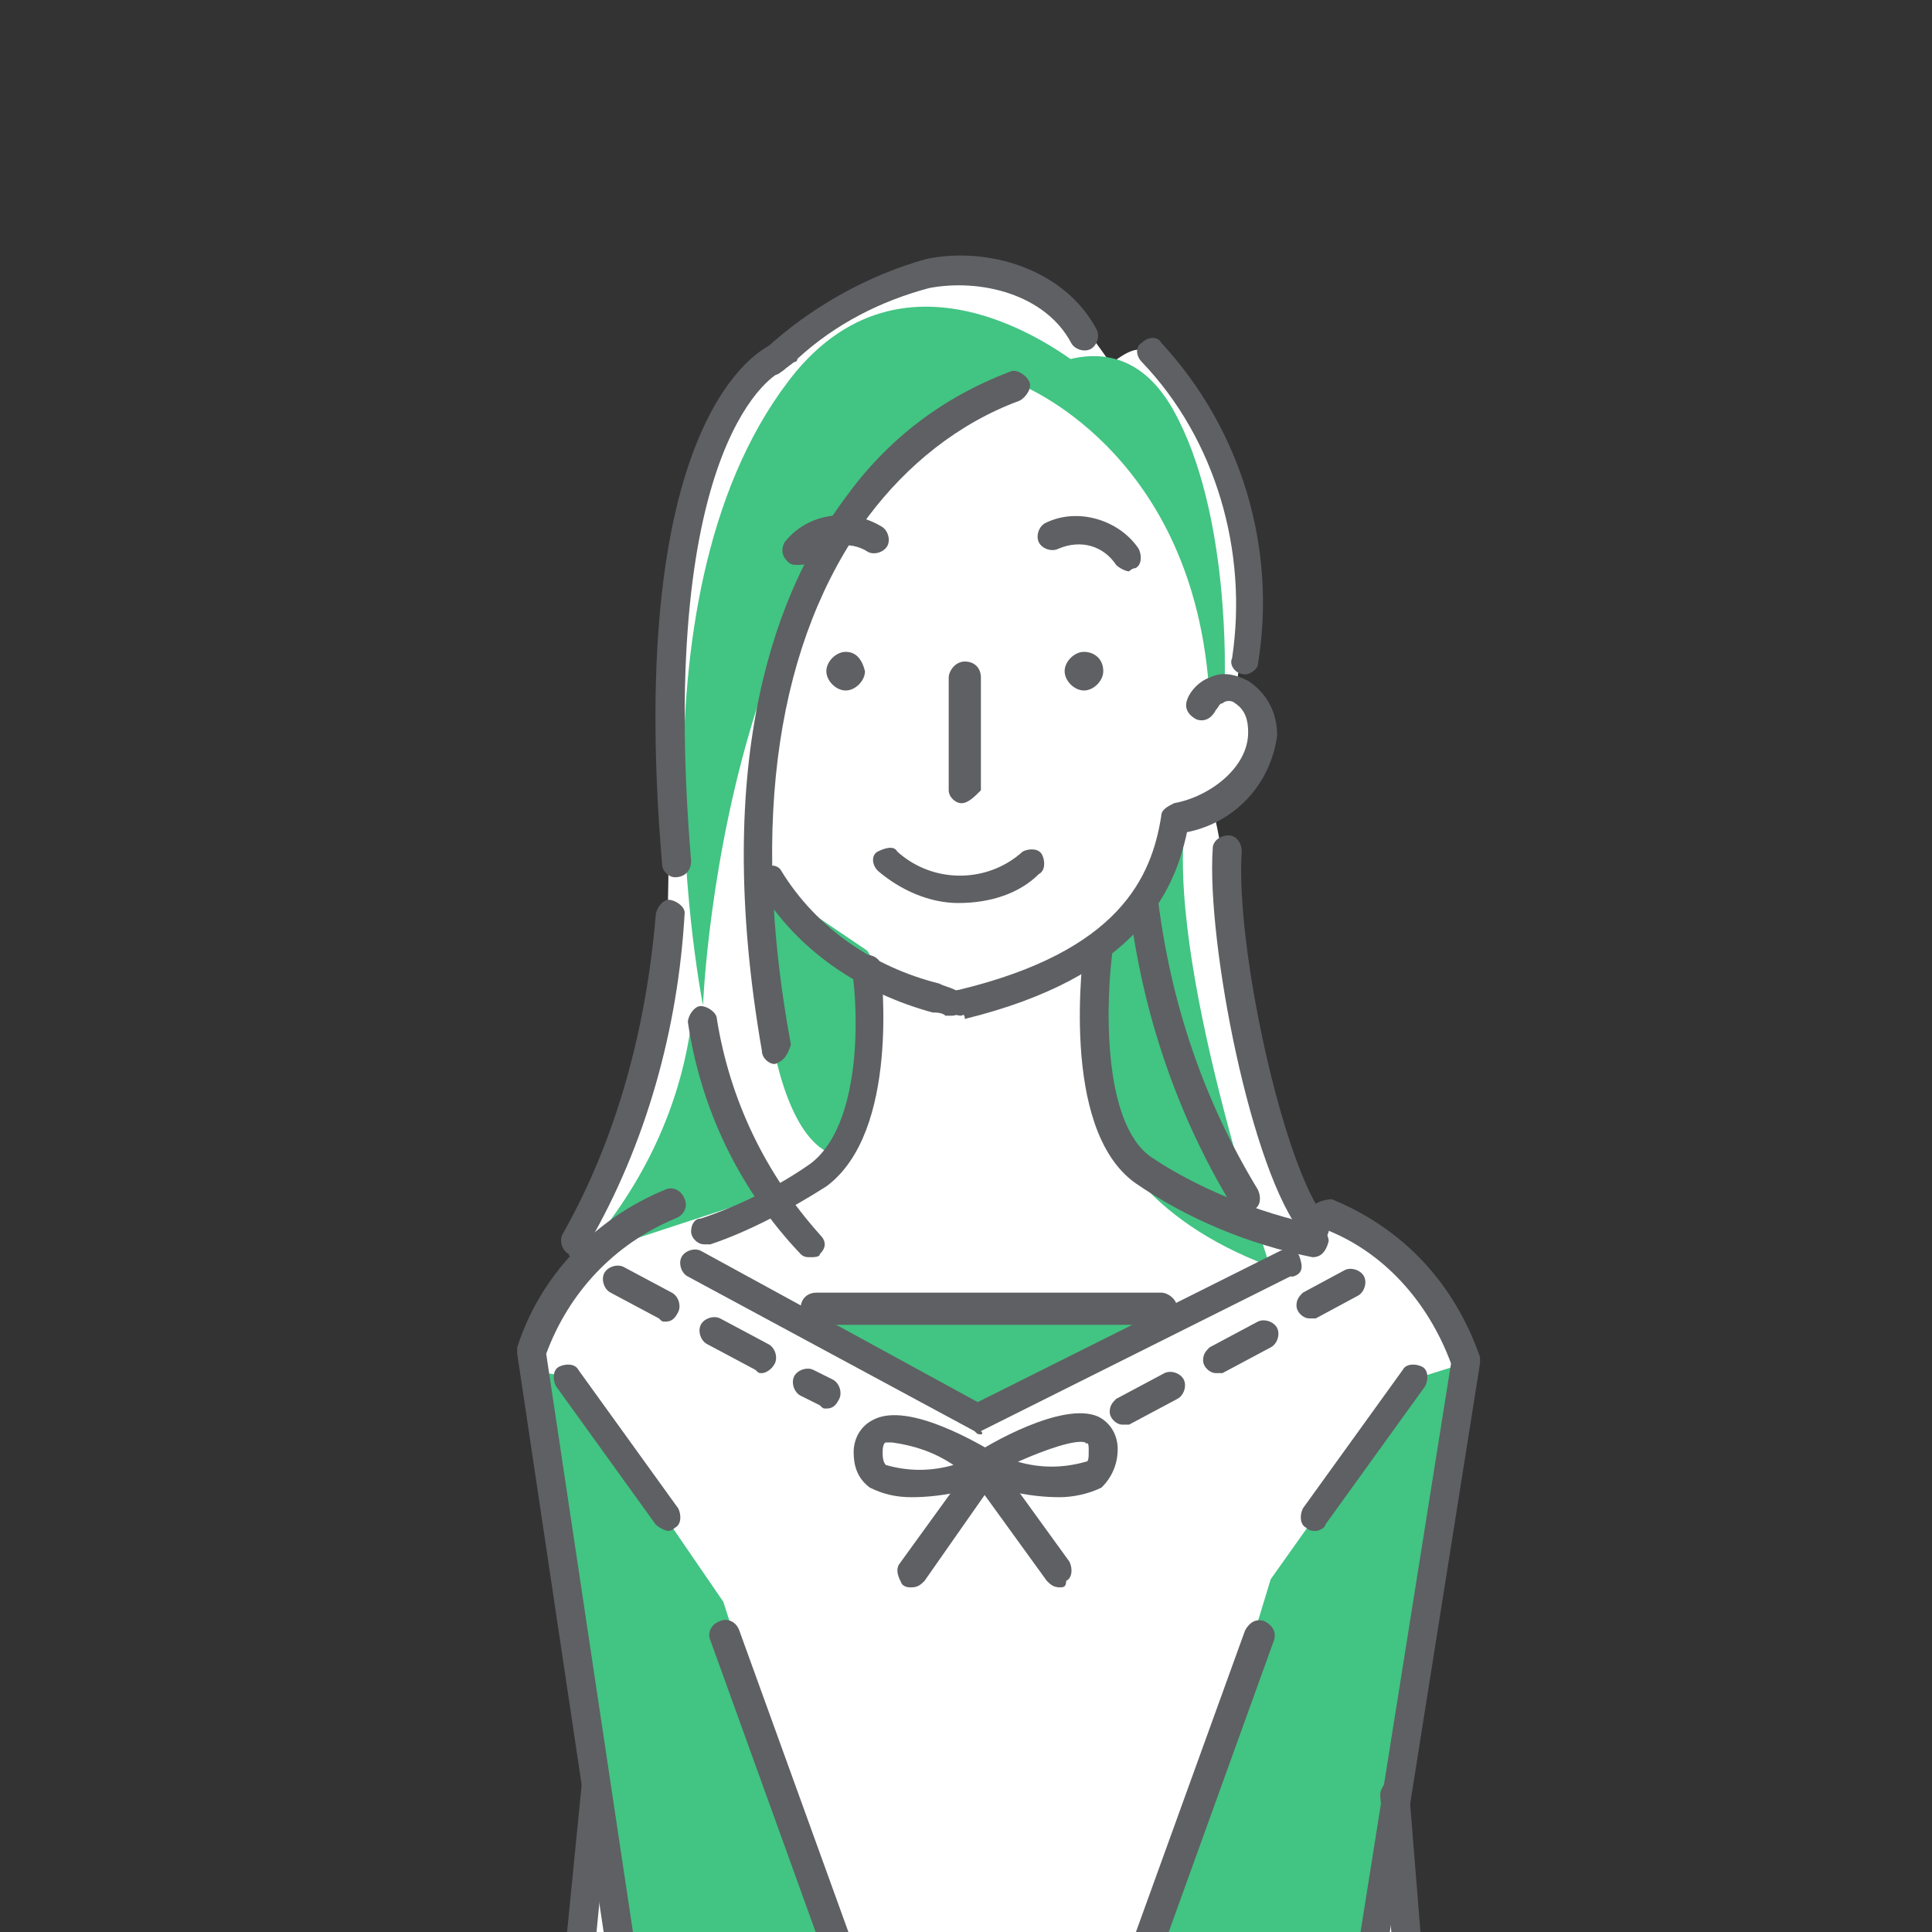
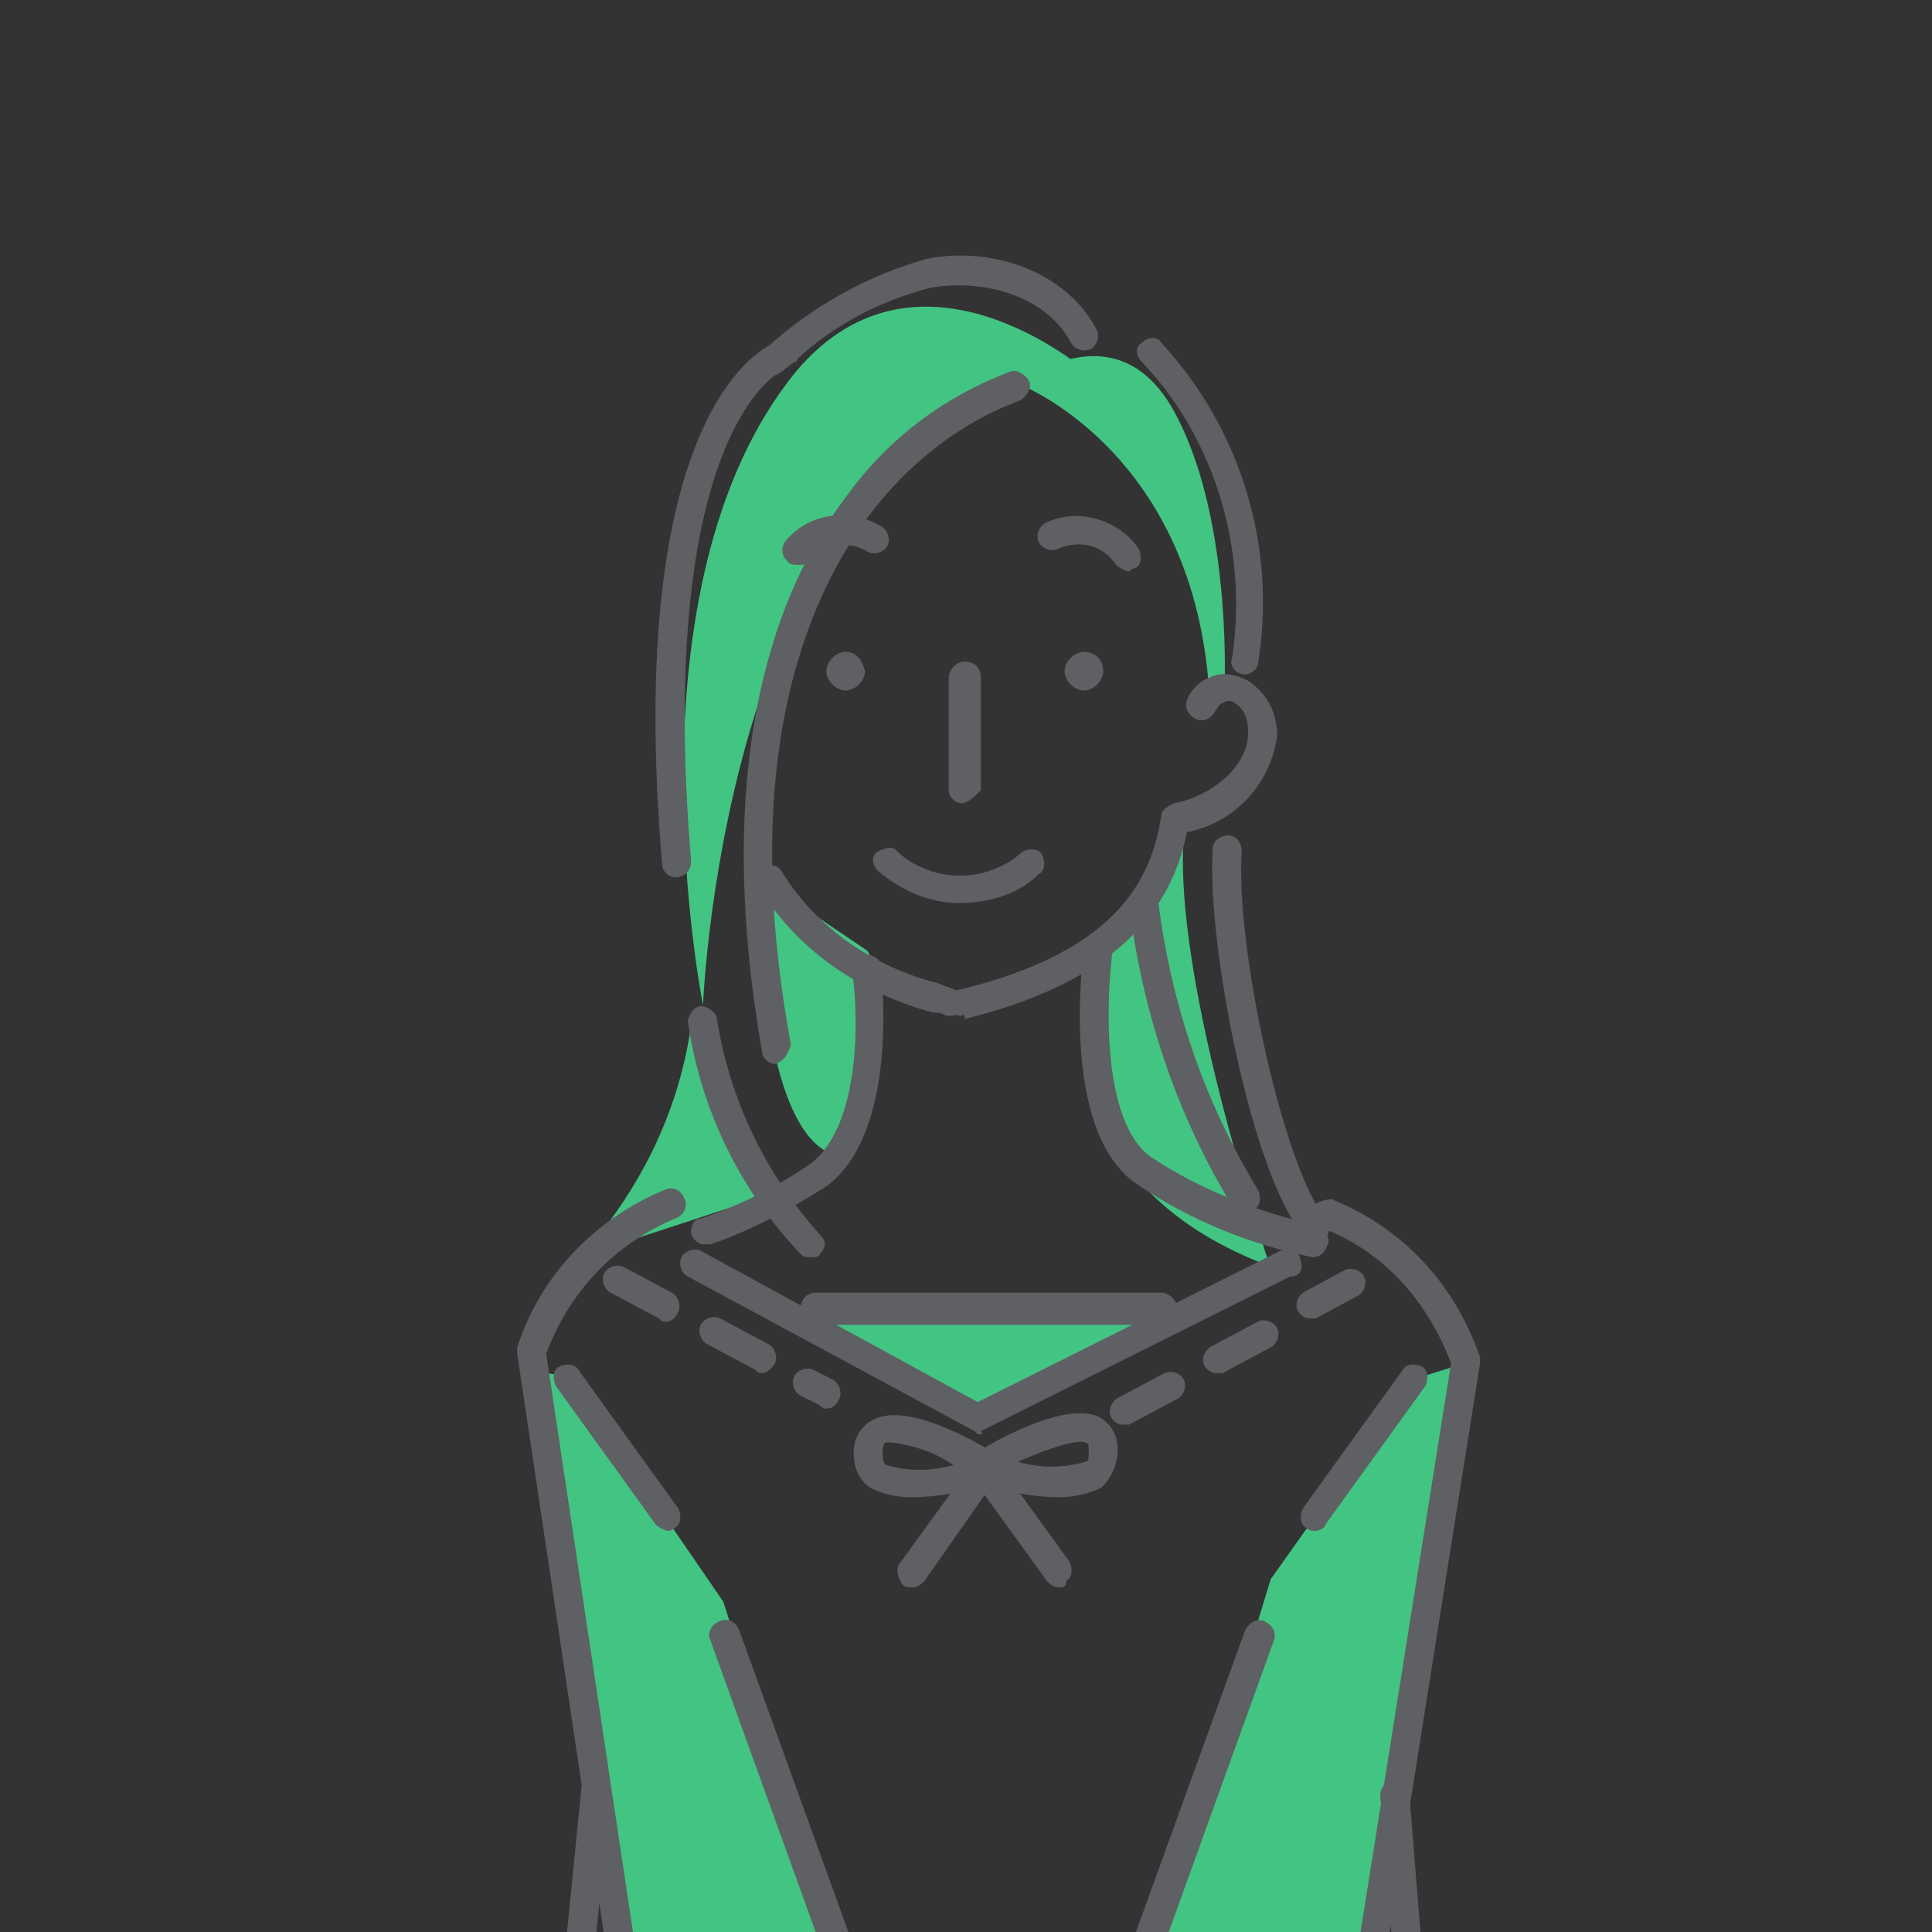
<svg xmlns="http://www.w3.org/2000/svg" xmlns:xlink="http://www.w3.org/1999/xlink" version="1.1" x="0px" y="0px" viewBox="0 0 60 60" style="enable-background:new 0 0 60 60;" xml:space="preserve">
  <rect x="0" y="0" width="60" height="60" fill="#333333" stroke="none" />
  <style type="text/css">
	.st0{fill:#FFFFFF;}
	.st1{clip-path:url(#SVGID_00000168114743014402533660000000878956842987189646_);}
	.st2{fill:#FDDC0E;}
	.st3{fill:#42C483;}
	.st4{fill:#5E6063;}
</style>
  <g id="レイヤー_2">
-     <path class="st0" d="M20.7,29.3c0.1-1.7,0.1-8,0-8.5c-0.1-0.5,0.9-7.1,1.8-8.3s2.7-2.3,3-2.4c0.3-0.1,2.3-1.6,3.3-1.6   s3.9,0.4,4.6,1.3c0.7,0.9,1.1,1.5,1.1,1.5s0.7-0.6,1-0.4c0.3,0.2,2.2,2.7,2.5,3.7c0.3,1,0.9,3.6,0.7,4.8c-0.2,1.1-0.3,1.9-0.3,1.9   s0.9,0.5,0.9,1.1s-1.4,2.7-1.6,2.9c0.2,0.5,1.1,6.7,1.3,7.5c0.2,0.8,1.1,4.6,1.5,5c0.4,0.5,1.3,0.3,1.3,0.3s2.6,1.8,2.9,2.5   c0.2,0.7,1,1.1,0.9,1.7s-2.2,13.3-2.2,13.3l0.5,4.4H17.8l0.8-4.2l-2.3-13.5c0,0,0.8-2.3,1.5-3C18.4,37.6,20.6,30.8,20.7,29.3z" />
-   </g>
+     </g>
  <g id="レイヤー_1">
    <g>
      <defs>
        <rect id="SVGID_1_" width="60" height="60" />
      </defs>
      <clipPath id="SVGID_00000096751237994323407720000011306993432242408336_">
        <use xlink:href="#SVGID_1_" style="overflow:visible;" />
      </clipPath>
      <g id="a" style="clip-path:url(#SVGID_00000096751237994323407720000011306993432242408336_);">
        <g transform="translate(-458.237 -416.656)">
          <path class="st2" d="M477.5,554c-2.8-0.5-5,2.3-5,2.3l-0.4,1.7l5.5,1.9l1.9-0.5c-0.5-2,1.2-3.4,2.7-4.4      C481,553.6,479.1,553.2,477.5,554z" />
          <path class="st2" d="M499.2,554c-1.7-0.8-3.8-0.2-4.9,1.4c0.8,1.3,3.6,2.2,2.7,3.9l2.2,0.6l5.5-1.9l-0.4-1.7      C504.2,556.3,502,553.5,499.2,554z" />
          <path class="st3" d="M488.7,460.8l5.6-3.4h-10.7L488.7,460.8z" />
          <path class="st3" d="M497.7,465.7l-6.3,20.7l7.1,2.3l5.2-29.7l-1.6,0.5L497.7,465.7z" />
          <path class="st3" d="M475.9,459.4l-0.7-0.1l4.3,30.3l7.7-2.9l-6.5-20.3L475.9,459.4z" />
          <path class="st2" d="M491,557.4l-2.1-0.5c0,0,0.9,4.5,4.2,4.1s3.2-1.6,1.6-3.7L491,557.4z" />
-           <path class="st2" d="M481.4,557.3c-1.7,2.1-1.8,3.3,1.6,3.7s4.2-4.1,4.2-4.1l-2.1,0.5L481.4,557.3z" />
          <path class="st2" d="M493.3,509.4V509c-3,4.8-4.8,2-4.8,2l-0.4,0.1c-2.3,2.6-3.9-1.4-3.9-1.4c-3.1,0-7,6.6-7,6.6l5.1,2.8      l-3.8,20.5h19.3l-3.1-20.1l4.4-2.7C499.4,515.1,493.3,509.4,493.3,509.4z" />
          <path class="st2" d="M480.9,540.3l1,8.8l0.9,0.4c0,0,0.6-7.3-0.9-10L480.9,540.3z" />
          <path class="st2" d="M494.8,539.7c-2,0-1.7,9.4-1.7,9.4l0.7,0.1l-0.6,3.8l1.8-1.8v-0.7l1.5-10.3      C496.4,540.2,496.7,539.7,494.8,539.7z" />
          <path class="st2" d="M487.1,550l0.3-10.3l-1-0.2L487.1,550z" />
          <rect x="482.5" y="550.5" class="st2" width="4.3" height="1.1" />
          <rect x="482.5" y="552.6" class="st2" width="4.3" height="1.1" />
          <rect x="482.5" y="554.7" class="st2" width="4.3" height="1.1" />
          <rect x="489" y="550.5" class="st2" width="4.3" height="1.1" />
          <rect x="489" y="552.6" class="st2" width="4.3" height="1.1" />
          <rect x="489" y="554.7" class="st2" width="4.3" height="1.1" />
          <path class="st0" d="M498.5,488c0,0-0.1,0-0.1,0l-7.1-2.1c-0.2-0.1-0.4-0.3-0.3-0.6s0.3-0.4,0.6-0.3l0,0l7.1,2.1      c0.2,0.1,0.4,0.3,0.3,0.6C498.9,487.9,498.7,488,498.5,488z" />
          <path class="st0" d="M479.5,488.2c-0.2,0-0.4-0.2-0.5-0.4c0-0.2,0.1-0.4,0.3-0.4l6.9-1.9c0.2-0.1,0.5,0.1,0.5,0.3      c0.1,0.2-0.1,0.5-0.3,0.5l-6.9,1.9C479.6,488.1,479.6,488.2,479.5,488.2z" />
          <g transform="translate(484.748 460.553)">
            <path class="st4" d="M6.4,2.6c-0.9,0-1.8-0.2-2.6-0.5L2.9,1.8l0.8-0.5C4.1,1,6.5-0.4,7.6,0.1c0.4,0.2,0.6,0.6,0.6,1       C8.2,1.6,8,2,7.7,2.3C7.3,2.5,6.8,2.6,6.4,2.6z M5.1,1.5c0.7,0.2,1.4,0.2,2.1,0c0.1,0,0.1-0.1,0.1-0.4S7.2,1,7.2,0.9       C6.9,0.8,6,1.1,5.1,1.5z" />
            <path class="st4" d="M6.4,5.4C6.2,5.4,6.1,5.3,6,5.2L3.9,2.3C3.8,2.1,3.8,1.8,4,1.6c0.2-0.1,0.5-0.1,0.6,0.1l2.1,2.9       c0.1,0.2,0.1,0.5-0.1,0.6c0,0,0,0,0,0C6.6,5.4,6.5,5.4,6.4,5.4z" />
            <path class="st4" d="M1.8,2.6c-0.5,0-0.9-0.1-1.3-0.3C0.1,2,0,1.6,0,1.2c0-0.4,0.2-0.8,0.6-1C1.7-0.4,4,1,4.5,1.3l0.8,0.5       L4.4,2.1C3.6,2.4,2.7,2.6,1.8,2.6z M1.2,0.9c-0.1,0-0.2,0-0.2,0c0,0-0.1,0-0.1,0.3l0,0c0,0.1,0,0.3,0.1,0.4       c0.7,0.2,1.4,0.2,2.1,0C2.5,1.2,1.9,1,1.2,0.9L1.2,0.9z" />
            <path class="st4" d="M1.8,5.4c-0.1,0-0.2,0-0.3-0.1C1.4,5.1,1.3,4.9,1.4,4.7l2.1-2.9C3.7,1.5,4,1.5,4.2,1.6       C4.4,1.8,4.4,2,4.3,2.2l0,0L2.2,5.2C2.1,5.3,2,5.4,1.8,5.4z" />
          </g>
          <path class="st4" d="M478,560.2c-1.8-0.1-3.6-0.6-5.3-1.3c-0.6-0.1-1-0.6-1-1.2c0-0.9,1.3-3.3,4.4-4.1c0.7-0.2,1.5-0.3,2.3-0.2      c1.1-0.8,2.2-1.8,3-2.9l-0.9-10.1c0-0.2,0.2-0.5,0.4-0.5c0,0,0,0,0,0c0.2,0,0.5,0.2,0.5,0.4l0.9,10.4l-0.1,0.2      c-1.3,1.5-3,3.3-3.8,3.3h0c-0.7,0-1.4,0-2,0.2c-1.7,0.3-3.2,1.6-3.7,3.3c0,0.2,0.1,0.3,0.3,0.4l0.1,0l0.1,0c0,0,4.4,2,6.5,1      c0.2-0.1,0.5,0,0.6,0.2c0.1,0.2,0,0.5-0.2,0.6C479.2,560,478.6,560.2,478,560.2z" />
          <path class="st4" d="M506.2,530.1h-4.9c-0.2,0-0.5-0.2-0.5-0.5s0.2-0.5,0.5-0.5h4.4l-4.6-56.7c0-0.2,0.2-0.5,0.4-0.5      c0,0,0,0,0,0c0.2,0,0.5,0.2,0.5,0.4l0,0l4.6,57.2c0,0.1,0,0.3-0.1,0.3C506.4,530,506.3,530.1,506.2,530.1z" />
          <path class="st4" d="M474.2,530.1h-3.2c-0.1,0-0.2-0.1-0.3-0.2c-0.1-0.1-0.1-0.2-0.1-0.3l5.7-57.5c0-0.2,0.2-0.4,0.5-0.4      c0.2,0,0.4,0.2,0.4,0.5l-5.6,57h2.7c0.2,0,0.4,0.2,0.4,0.4c0,0,0,0,0,0C474.7,529.9,474.5,530.1,474.2,530.1      C474.2,530.1,474.2,530.1,474.2,530.1z" />
          <path class="st4" d="M478.1,561.5c-2.1-0.1-4.1-0.7-5.9-1.7c-0.2-0.1-0.3-0.4-0.2-0.6c0.1-0.2,0.4-0.3,0.6-0.2      c0,0,4.4,2.4,7.5,1.2c0.2-0.1,0.5,0,0.6,0.3c0.1,0.2,0,0.5-0.3,0.6l0,0C479.7,561.3,478.9,561.5,478.1,561.5z" />
          <path class="st4" d="M482.8,553.3c-0.1,0-0.3-0.1-0.3-0.2c-1.3-1.6-2-1.7-2.2-1.6c-0.4,0.1-0.6,0.7-0.6,0.7      c-0.1,0.2-0.3,0.4-0.5,0.3s-0.4-0.3-0.3-0.5c0,0,0,0,0,0c0.2-0.6,0.6-1.1,1.2-1.3c0.9-0.2,1.9,0.4,3.1,1.9      c0.2,0.2,0.1,0.5,0,0.6c0,0,0,0,0,0C483,553.3,482.9,553.3,482.8,553.3z" />
          <path class="st4" d="M498.8,560.2c-0.7,0-1.3-0.1-1.9-0.4c-0.2-0.1-0.3-0.4-0.2-0.6c0.1-0.2,0.4-0.3,0.6-0.2l0,0      c2.1,1,6.5-1,6.5-1l0.1,0l0.1,0c0.2,0,0.3-0.2,0.3-0.4c-0.6-1.7-2-2.9-3.7-3.3c-0.7-0.2-1.3-0.2-2-0.2h0c-0.8,0-2.5-1.8-3.8-3.3      l-0.1-0.2l0.9-11.1c0-0.2,0.2-0.4,0.5-0.4c0.2,0,0.4,0.2,0.4,0.5c0,0,0,0,0,0l-0.9,10.7c0.9,1.1,1.9,2.1,3,2.9      c0.8,0,1.5,0.1,2.3,0.2c3.1,0.8,4.4,3.3,4.4,4.1c0,0.6-0.4,1.1-1,1.2C502.4,559.6,500.6,560,498.8,560.2z" />
          <path class="st4" d="M498.6,561.5c-0.8,0-1.6-0.1-2.4-0.4c-0.2-0.1-0.3-0.4-0.3-0.6s0.4-0.3,0.6-0.3c3.2,1.2,7.5-1.2,7.5-1.2      c0.2-0.1,0.5-0.1,0.6,0.2c0.1,0.2,0.1,0.5-0.2,0.6l0,0C502.7,560.8,500.7,561.3,498.6,561.5z" />
          <path class="st4" d="M493.2,553.4c-0.1,0-0.2,0-0.3-0.1c-0.2-0.1-0.2-0.4-0.1-0.6c0,0,0,0,0,0c1.2-1.4,2.3-2.1,3.3-2      c0.7,0.1,1.4,0.6,1.8,1.2c0.1,0.2,0,0.5-0.2,0.6c-0.2,0.1-0.5,0-0.6-0.2c-0.2-0.4-0.6-0.7-1.1-0.7c-0.7-0.1-1.6,0.5-2.5,1.6      C493.4,553.4,493.3,553.4,493.2,553.4z" />
          <path class="st2" d="M487.1,488.5c-8.6,0.7-7.6,12.4-7.4,12.9l1.2-0.4l0-2.3c0,0,1.1-3.2,7.2-3.6s7.1,5.8,7.1,5.8h1.3      C497.1,498.8,495.8,487.9,487.1,488.5z" />
          <g transform="translate(469.957 503.901)">
            <path class="st2" d="M24.5,0c0,0-2.4,2.4,0.9,3.3S29,1.5,29,1.5C26.5,3.8,24.5,0,24.5,0z" />
            <path class="st2" d="M28.4,1.4c0,0-1.9,1.9,0.7,2.6s2.8-1.4,2.8-1.4C29.9,4.4,28.4,1.4,28.4,1.4z" />
            <path class="st2" d="M35.3,0.5c-0.6,0.8-1.2,1.6-2,2.3c0,0-1,0.9,1.4,0.3c1-0.3,1.6-1.3,1.5-2.3c0-0.3-0.2-0.5-0.5-0.5       C35.6,0.3,35.4,0.4,35.3,0.5z" />
            <path class="st2" d="M7.2,2.2c0,0,0.3,2.6,3.6,1.8s0.9-3.3,0.9-3.3S9.7,4.5,7.2,2.2z" />
            <path class="st2" d="M4.3,3.3c0,0,0.3,2,2.8,1.4s0.7-2.6,0.7-2.6S6.3,5.1,4.3,3.3z" />
            <path class="st2" d="M2.9,2.8c-0.8-0.7-1.5-1.5-2-2.4C0.7,0.2,0.4,0.1,0.2,0.2C0.1,0.3,0,0.5,0,0.6c0,1.1,0.3,2.2,1.5,2.5       C3.9,3.7,2.9,2.8,2.9,2.8z" />
          </g>
          <path class="st4" d="M484.6,498.7c-0.4,0-0.7,0.3-0.7,0.7c0,0.4,0.3,0.7,0.7,0.7c0.4,0,0.7-0.3,0.7-0.7S484.9,498.7,484.6,498.7      L484.6,498.7z" />
          <path class="st4" d="M491.4,498.7c-0.4,0-0.7,0.3-0.7,0.7c0,0.4,0.3,0.7,0.7,0.7c0.4,0,0.7-0.3,0.7-0.7      C492.1,499,491.8,498.7,491.4,498.7z" />
          <path class="st4" d="M486,509.4c-0.2,0-0.4-0.2-0.4-0.4c0-0.2,0-0.4,0-0.6c0-0.3,0-0.7,0-1c-0.2-0.1-0.4-0.1-0.5-0.1      c0,0-0.1,0-0.1,0c-2-0.4-3.6-1.9-4.1-3.9c-0.5-1.8-0.5-3.7-0.3-5.6c0-0.2,0.3-0.4,0.5-0.4c0.2,0,0.4,0.2,0.4,0.5      c-0.3,1.8-0.2,3.5,0.2,5.3c0.4,1.6,1.7,2.9,3.4,3.3c0,0,0.1,0,0.1,0c0.4,0,0.8,0.2,1.2,0.5c0.2,0.3,0.2,0.7,0.2,1.6      c0,0.2,0,0.4,0,0.4C486.5,509.1,486.3,509.3,486,509.4L486,509.4z" />
          <path class="st4" d="M481.3,504.6L481.3,504.6c-1.3-0.2-2.5-0.9-2.4-2.1c0-0.4,0.2-0.8,0.6-1.1c0.3-0.3,0.8-0.4,1.2-0.4      c0.2,0,0.4,0.3,0.4,0.5s-0.3,0.4-0.5,0.4l0,0c-0.2,0-0.4,0-0.5,0.2c-0.1,0.1-0.2,0.3-0.3,0.5c0,0.7,0.9,1.1,1.6,1.2      c0.2,0,0.4,0.3,0.4,0.5C481.7,504.4,481.6,504.6,481.3,504.6z" />
          <path class="st4" d="M488.3,507.8c-0.8,0-1.6-0.1-2.3-0.3c-0.2-0.1-0.4-0.3-0.3-0.5c0.1-0.2,0.3-0.4,0.5-0.3      c2.9,0.6,4.2-0.1,4.2-0.1l0.1,0l0.1,0c2-0.4,3.6-2.1,4-4.1c0-0.2,0.3-0.4,0.5-0.4c0.2,0,0.4,0.3,0.4,0.5      c-0.4,2.4-2.2,4.3-4.6,4.9C489.9,507.7,489.1,507.8,488.3,507.8z" />
          <path class="st4" d="M494.5,504.8c-0.2,0-0.4-0.2-0.4-0.4c0-0.2,0.2-0.4,0.4-0.4c0,0,0,0,0,0c0.5,0,0.9-0.3,1.2-0.7      c0.3-0.4,0.5-0.9,0.4-1.3c-0.1-0.2-0.2-0.4-0.4-0.5c-0.1,0-0.1,0-0.1,0c-0.2,0.1-0.5,0.1-0.6-0.1c-0.1-0.2-0.1-0.4,0.1-0.6      c0.3-0.2,0.6-0.3,1-0.1c0.5,0.2,0.9,0.6,1,1.2c0.1,0.7-0.1,1.5-0.5,2.1C495.9,504.4,495.2,504.8,494.5,504.8L494.5,504.8z" />
          <path class="st4" d="M479.8,502.2c-0.2,0-0.4-0.1-0.4-0.3c-2.8-9.4,4.5-12.7,6.8-13.5c0.9-0.3,1.9-0.4,2.9-0.2      c2.2,0.5,9.3,3,7.7,13.3c0,0.2-0.3,0.4-0.5,0.4c0,0,0,0,0,0c-0.2,0-0.4-0.3-0.4-0.5c1.5-9.5-5-11.8-7.1-12.3      c-0.8-0.2-1.6-0.1-2.4,0.1c-2.7,0.9-8.7,4-6.2,12.4c0.1,0.2,0,0.5-0.3,0.5c0,0,0,0,0,0C479.9,502.1,479.8,502.1,479.8,502.2z" />
          <path class="st4" d="M481.3,498.7c-0.2,0-0.4-0.1-0.4-0.3c-0.7-1.7-0.5-3.7,0.4-5.3c0.1-0.2,0.4-0.3,0.6-0.1      c0.2,0.1,0.3,0.4,0.1,0.6c-0.8,1.4-0.9,3-0.4,4.5c0.1,0.2,0,0.5-0.2,0.6c0,0,0,0,0,0C481.4,498.7,481.3,498.7,481.3,498.7z" />
          <path class="st4" d="M494.4,498.9L494.4,498.9c-0.3,0-0.5-0.3-0.4-0.5c0.3-2-0.1-4.1-1.1-5.9c-0.1-0.2-0.1-0.5,0.2-0.6      c0.2-0.1,0.5-0.1,0.6,0.2c1.1,2,1.6,4.3,1.2,6.5C494.8,498.8,494.6,498.9,494.4,498.9z" />
          <path class="st4" d="M500,509c-1,0-2-0.5-2.5-1.3c-0.8,0.4-1.6,0.5-2.5,0.3c-0.4-0.1-0.7-0.2-1-0.4c-0.9-0.8-0.5-2.2-0.4-2.8      c0.1-0.2,0.3-0.4,0.6-0.3c0.2,0.1,0.4,0.3,0.3,0.5c-0.3,1-0.2,1.6,0.1,1.9c0.2,0.1,0.4,0.2,0.6,0.2c0.7,0.1,1.4,0,2-0.3      c-0.1-0.7,0.2-1.3,0.7-1.7c0.3-0.2,0.6-0.2,0.9-0.1c0.2,0.1,0.4,0.2,0.4,0.5c0.1,0.3,0,0.5-0.1,0.8c-0.2,0.4-0.5,0.7-0.9,1      c0.4,0.6,1.1,1,1.9,0.9c0.8-0.1,1.5-0.3,2.1-0.7c-0.1-0.2-0.1-0.3-0.1-0.5c0-0.3,0.2-0.6,0.4-0.9c0.3-0.2,0.6-0.3,0.9-0.2      c0.2,0.1,0.4,0.3,0.4,0.5c0.1,0.2,0.1,0.5,0,0.8c-0.1,0.1-0.1,0.3-0.3,0.4c0.2,0,0.3,0,0.5,0c0.8-0.1,1.4-0.6,1.7-1.4      c0.1-0.2,0.4-0.3,0.6-0.3s0.3,0.4,0.3,0.6l0,0c-0.4,1-1.3,1.7-2.4,1.9c-0.5,0.1-1,0-1.5-0.3c-0.8,0.5-1.7,0.8-2.6,0.9      C500.1,509,500,509,500,509z" />
          <path class="st4" d="M476.2,509h-0.1c-0.9-0.1-1.8-0.4-2.6-0.9c-0.4,0.3-1,0.4-1.5,0.3c-1.1-0.2-2-0.9-2.4-1.9      c-0.1-0.2,0-0.5,0.3-0.6s0.5,0,0.6,0.3l0,0c0.3,0.7,0.9,1.2,1.7,1.4c0.2,0,0.3,0,0.5,0c-0.1-0.1-0.2-0.2-0.3-0.4      c-0.1-0.2-0.1-0.5,0-0.8c0.1-0.2,0.2-0.4,0.4-0.5c0.3-0.1,0.7-0.1,0.9,0.2c0.3,0.2,0.4,0.5,0.4,0.9c0,0.2,0,0.4-0.1,0.5      c0.6,0.4,1.4,0.7,2.1,0.7c0.7,0,1.4-0.3,1.9-0.9c-0.4-0.3-0.7-0.6-0.9-1c-0.2-0.2-0.2-0.5-0.1-0.8c0.1-0.2,0.2-0.4,0.4-0.5      c0.3-0.1,0.6-0.1,0.9,0.1c0.6,0.4,0.8,1.1,0.7,1.7c0.6,0.3,1.3,0.4,2,0.3c0.2,0,0.4-0.1,0.6-0.2c0.3-0.3,0.4-0.9,0.1-1.9      c-0.1-0.2,0.1-0.5,0.3-0.6s0.5,0.1,0.6,0.3c0,0,0,0,0,0c0.1,0.5,0.6,2-0.4,2.8c-0.3,0.2-0.6,0.4-1,0.4c-0.8,0.2-1.7,0.1-2.5-0.3      C478.2,508.5,477.2,509,476.2,509z" />
          <path class="st4" d="M489,500.8c-0.1,0-0.3-0.1-0.4-0.2c-0.2-0.3-0.4-0.4-0.6-0.4h0c-0.3,0-0.5,0.2-0.7,0.4      c-0.1,0.2-0.4,0.3-0.6,0.1c-0.2-0.1-0.3-0.4-0.1-0.6c0,0,0,0,0,0c0.3-0.4,0.8-0.7,1.4-0.7h0c0.5,0,1,0.3,1.3,0.8      c0.1,0.2,0.1,0.5-0.1,0.6c0,0,0,0,0,0C489.2,500.8,489.1,500.8,489,500.8z" />
          <path class="st4" d="M490.7,509.2c-0.2,0-0.4-0.2-0.4-0.4c0,0,0,0,0,0v-1.4c0-0.2,0.2-0.5,0.5-0.5s0.5,0.2,0.5,0.5l0,0v1.4      C491.2,509,491,509.2,490.7,509.2C490.8,509.2,490.8,509.2,490.7,509.2z" />
          <path class="st4" d="M483,497c-0.1,0-0.1,0-0.2,0c-0.2-0.1-0.3-0.4-0.2-0.6c0,0,0,0,0,0c0.2-0.5,0.6-0.8,1.1-1      c0.4-0.1,0.9,0,1.2,0.3c0.2,0.1,0.3,0.4,0.1,0.6s-0.4,0.3-0.6,0.1c-0.1-0.1-0.3-0.2-0.5-0.1c-0.3,0.1-0.5,0.3-0.6,0.5      C483.3,496.9,483.2,497,483,497z" />
          <path class="st4" d="M492.5,497c-0.2,0-0.3-0.1-0.4-0.2c-0.1-0.2-0.3-0.4-0.6-0.5c-0.1,0-0.2-0.1-0.5,0.2      c-0.2,0.1-0.5,0.1-0.6-0.1s-0.1-0.5,0.1-0.6c0.3-0.3,0.8-0.4,1.2-0.3c0.5,0.2,0.9,0.5,1.2,1c0.1,0.2,0,0.5-0.2,0.6c0,0,0,0,0,0      C492.7,497,492.6,497,492.5,497z" />
          <path class="st4" d="M484.5,496.2c-0.2,0-0.4-0.1-0.4-0.3c-0.4-1.7-0.4-3.5,0-5.2c0.1-0.2,0.3-0.4,0.6-0.3      c0.2,0.1,0.4,0.3,0.3,0.6l0,0l0,0c-0.4,1.6-0.4,3.2,0,4.8c0.1,0.2-0.1,0.5-0.3,0.6c0,0,0,0,0,0      C484.6,496.2,484.5,496.2,484.5,496.2z" />
          <path class="st4" d="M487.5,495.4c-0.2,0-0.4-0.2-0.4-0.4c0,0,0,0,0,0v-3.4c0-0.2,0.2-0.5,0.5-0.5s0.5,0.2,0.5,0.5l0,0v3.4      C488,495.2,487.8,495.4,487.5,495.4C487.6,495.4,487.6,495.4,487.5,495.4z" />
          <path class="st4" d="M492.5,496.8L492.5,496.8c-0.3,0-0.5-0.2-0.4-0.5c0.1-1-0.1-2.1-0.5-3c-0.1-0.2-0.1-0.5,0.1-0.6      c0.2-0.1,0.5-0.1,0.6,0.1l0,0c0.6,1.1,0.8,2.3,0.7,3.5C493,496.6,492.8,496.8,492.5,496.8z" />
          <path class="st4" d="M487.8,506.1c-0.4,0-0.8-0.2-1.2-0.4c-1.1-1-1.1-3.4-1.1-3.6c0-0.2,0.2-0.4,0.4-0.4h4.1      c0.1,0,0.2,0,0.3,0.1c0.1,0.1,0.1,0.2,0.1,0.3v0.1c0,1.3-0.1,3.6-2.5,3.9C488,506.1,487.9,506.1,487.8,506.1z M486.5,502.5      c0,0.9,0.2,1.8,0.8,2.5c0.2,0.2,0.4,0.3,0.7,0.2c1.4-0.2,1.6-1.3,1.7-2.7H486.5z" />
          <path class="st4" d="M496.7,540.2h-19.6c-0.2,0-0.4-0.2-0.4-0.4c0,0,0-0.1,0-0.1l4.1-20.2c0-0.2,0.3-0.4,0.5-0.4      s0.4,0.3,0.4,0.5c0,0,0,0,0,0l-4,19.7h19c0.2,0,0.4,0.2,0.4,0.4c0,0,0,0,0,0C497.2,540,497,540.2,496.7,540.2      C496.7,540.2,496.7,540.2,496.7,540.2z" />
          <path class="st4" d="M498.8,540.2c-0.2,0-0.4-0.2-0.4-0.4l-4.1-20.2c0-0.2,0.1-0.5,0.4-0.5c0.2,0,0.4,0.1,0.5,0.3l4.1,20.2      C499.3,539.9,499.1,540.1,498.8,540.2C498.9,540.2,498.8,540.2,498.8,540.2z" />
          <path class="st4" d="M480.4,519.1c-0.1,0-0.1,0-0.2,0l-4.5-2.3c-0.1-0.1-0.2-0.2-0.2-0.3c0-0.1,0-0.3,0.1-0.4l4.3-5.6      c0.7-0.9,1.7-1.6,2.8-1.9c0.2-0.1,0.5,0,0.6,0.3c0.1,0.2,0,0.5-0.3,0.6c0,0,0,0,0,0c-0.9,0.3-1.8,0.8-2.3,1.6l-4,5.2l4,2      c0.2,0.1,0.3,0.4,0.2,0.6c0,0,0,0,0,0C480.7,519,480.5,519.1,480.4,519.1z" />
          <path class="st4" d="M483,548.8L483,548.8c-0.3,0-0.5-0.2-0.4-0.5c0-2.6-0.3-5.2-1.1-7.6c-0.1-0.2,0-0.5,0.3-0.6      c0.2-0.1,0.5,0,0.6,0.3c0,0,0,0,0,0c0.8,2.6,1.2,5.3,1.1,7.9C483.4,548.6,483.2,548.8,483,548.8z" />
          <path class="st4" d="M486.6,548.1c-0.2,0-0.4-0.2-0.4-0.4l-0.2-7.1c0-0.2,0.2-0.5,0.4-0.5c0,0,0,0,0,0c0.2,0,0.5,0.2,0.5,0.4      l0.2,7.1C487,547.8,486.8,548,486.6,548.1C486.6,548.1,486.6,548.1,486.6,548.1L486.6,548.1z" />
          <path class="st4" d="M487.1,555.7c-0.2,0-0.4-0.2-0.4-0.4l-0.3-6.3l-4.1,0.7c-0.2,0-0.5-0.1-0.5-0.4c0-0.2,0.1-0.5,0.4-0.5      l4.6-0.7c0.1,0,0.3,0,0.4,0.1c0.1,0.1,0.2,0.2,0.2,0.3l0.3,6.8C487.6,555.5,487.4,555.7,487.1,555.7      C487.2,555.7,487.2,555.7,487.1,555.7L487.1,555.7z" />
          <path class="st4" d="M482.7,561.7c-0.8,0-1.6-0.1-2.4-0.3c-0.6-0.1-1.2-0.5-1.5-1.1c-0.8-1.6,2.6-4.5,3.8-5.3l-0.7-5      c0-0.2,0.1-0.5,0.4-0.5c0.2,0,0.5,0.1,0.5,0.4l0.8,5.3c0,0.2,0,0.3-0.2,0.4c-2.1,1.5-4.1,3.7-3.7,4.4c0.2,0.3,0.6,0.5,1,0.6      c1.6,0.4,3.4,0.3,5-0.2c0.6-0.3,1-2.3,1.1-3.5c0-0.2,0.2-0.4,0.5-0.4s0.4,0.2,0.4,0.5c-0.1,0.6-0.4,3.5-1.5,4.2      C485,561.6,483.8,561.8,482.7,561.7z" />
          <path class="st4" d="M488.1,510.1c-1.5,0-3-0.4-4.4-1.1c-0.2-0.1-0.3-0.4-0.2-0.6c0.1-0.2,0.4-0.3,0.6-0.2l0,0      c0,0,4.5,2.3,7.5-0.2c0.2-0.2,0.5-0.1,0.6,0s0.1,0.5,0,0.6l0,0C491,509.7,489.5,510.2,488.1,510.1z" />
          <path class="st4" d="M485.3,558.1c-0.1,0-0.2,0-0.2-0.1c-1.1-0.6-2.4-0.7-3.6-0.3c-0.2,0.1-0.5,0-0.6-0.3s0-0.5,0.3-0.6      c1.4-0.5,3.1-0.4,4.4,0.3c0.2,0.1,0.3,0.4,0.2,0.6c0,0,0,0,0,0C485.6,558,485.5,558.1,485.3,558.1z" />
          <path class="st4" d="M493,548.8c-0.2,0-0.4-0.2-0.4-0.4c0-2.7,0.3-5.4,1.1-7.9c0.1-0.2,0.3-0.4,0.6-0.3c0.2,0.1,0.4,0.3,0.3,0.6      c0,0,0,0,0,0c-0.7,2.5-1.1,5-1.1,7.6C493.5,548.5,493.3,548.8,493,548.8C493,548.8,493,548.8,493,548.8      C493,548.8,493,548.8,493,548.8z" />
          <path class="st4" d="M489.4,548.1L489.4,548.1c-0.3,0-0.5-0.2-0.4-0.4c0,0,0,0,0,0l0.2-7.1c0-0.2,0.2-0.4,0.5-0.4c0,0,0,0,0,0      c0.2,0,0.4,0.2,0.4,0.4c0,0,0,0,0,0l-0.2,7.1C489.9,547.9,489.7,548.1,489.4,548.1z" />
          <path class="st4" d="M488.9,555.7L488.9,555.7c-0.3,0-0.5-0.2-0.4-0.5l0.3-6.8c0-0.1,0.1-0.3,0.2-0.3c0.1-0.1,0.2-0.1,0.4-0.1      l4.6,0.7c0.2,0,0.4,0.3,0.4,0.5c0,0.2-0.3,0.4-0.5,0.4l-4.1-0.7l-0.3,6.3C489.3,555.5,489.1,555.7,488.9,555.7z" />
          <path class="st4" d="M493.3,561.7c-1.1,0.1-2.3-0.1-3.3-0.6c-1.1-0.7-1.5-3.6-1.5-4.2c0-0.2,0.2-0.5,0.4-0.5s0.5,0.2,0.5,0.4      c0.1,1.3,0.6,3.2,1.1,3.5c1.6,0.5,3.3,0.6,5,0.2c0.4-0.1,0.7-0.3,1-0.6c0.3-0.7-1.6-2.8-3.7-4.4c-0.1-0.1-0.2-0.3-0.2-0.4      l0.8-5.3c0-0.2,0.3-0.4,0.5-0.4c0.2,0,0.4,0.3,0.4,0.5l0,0l-0.7,5c1.1,0.9,4.5,3.7,3.8,5.3c-0.3,0.6-0.9,1-1.5,1.1      C494.9,561.7,494.1,561.8,493.3,561.7z" />
          <path class="st4" d="M490.6,558.1c-0.2,0-0.3-0.1-0.4-0.2c-0.1-0.2-0.1-0.5,0.1-0.6c0,0,0,0,0,0c1.3-0.8,3-0.9,4.4-0.3      c0.2,0.1,0.3,0.4,0.3,0.6s-0.4,0.3-0.6,0.3l0,0c-1.2-0.4-2.5-0.3-3.6,0.3C490.8,558,490.7,558.1,490.6,558.1z" />
-           <path class="st4" d="M475.5,535.3L475.5,535.3c-0.3,0-0.4-0.1-0.5-0.3c-0.1-0.3-0.1-0.7,0-1c-1.7,0.8-3.8,0.5-5.2-0.7      c-0.2-0.2-0.2-0.5,0-0.6c0,0,0,0,0.1-0.1l4.9-3.5l3.3-10.8c0.1-0.2,0.3-0.4,0.6-0.3c0.2,0.1,0.4,0.3,0.3,0.6l0,0l-3.3,11      c0,0.1-0.1,0.2-0.2,0.2l-4.5,3.3c1.5,0.9,3.5,0.8,4.8-0.4c0.2-0.1,0.4-0.1,0.6,0c0.2,0.1,0.2,0.4,0.1,0.6      c-0.1,0.2-0.2,0.3-0.2,0.5c0.5-0.7,1.2-1.7,1.8-2.6c0.1-0.2,0.4-0.3,0.6-0.1c0.2,0.1,0.3,0.4,0.1,0.6      C476.3,535.1,475.8,535.3,475.5,535.3z" />
+           <path class="st4" d="M475.5,535.3L475.5,535.3c-0.3,0-0.4-0.1-0.5-0.3c-0.1-0.3-0.1-0.7,0-1c-1.7,0.8-3.8,0.5-5.2-0.7      c-0.2-0.2-0.2-0.5,0-0.6c0,0,0,0,0.1-0.1l4.9-3.5l3.3-10.8c0.2,0.1,0.4,0.3,0.3,0.6l0,0l-3.3,11      c0,0.1-0.1,0.2-0.2,0.2l-4.5,3.3c1.5,0.9,3.5,0.8,4.8-0.4c0.2-0.1,0.4-0.1,0.6,0c0.2,0.1,0.2,0.4,0.1,0.6      c-0.1,0.2-0.2,0.3-0.2,0.5c0.5-0.7,1.2-1.7,1.8-2.6c0.1-0.2,0.4-0.3,0.6-0.1c0.2,0.1,0.3,0.4,0.1,0.6      C476.3,535.1,475.8,535.3,475.5,535.3z" />
          <path class="st4" d="M472.3,534.3c-0.2,0-0.5-0.2-0.5-0.4c0-0.2,0.1-0.3,0.2-0.4l2.3-1.5c0.2-0.1,0.5-0.1,0.6,0.1      c0.1,0.2,0.1,0.5-0.1,0.6l-2.3,1.5C472.5,534.3,472.4,534.3,472.3,534.3z" />
          <path class="st4" d="M470.9,533.9c-0.1,0-0.3-0.1-0.4-0.2c-0.1-0.2-0.1-0.5,0.1-0.6l2.3-1.6c0.2-0.1,0.5-0.1,0.6,0.1      c0.1,0.2,0.1,0.5-0.1,0.6l-2.3,1.6C471.1,533.9,471,533.9,470.9,533.9z" />
          <path class="st4" d="M495.5,519.1c-0.2,0-0.3-0.1-0.4-0.2c-0.1-0.2,0-0.5,0.2-0.6c0,0,0,0,0,0l4-2l-4-5.2      c-0.6-0.8-1.4-1.3-2.3-1.6c-0.2-0.1-0.4-0.3-0.3-0.5c0.1-0.2,0.3-0.4,0.5-0.3c0,0,0,0,0,0c1.1,0.3,2.1,1,2.8,1.9l4.3,5.6      c0.1,0.1,0.1,0.2,0.1,0.4c0,0.1-0.1,0.2-0.2,0.3l-4.5,2.3C495.6,519.1,495.6,519.1,495.5,519.1z" />
          <path class="st4" d="M500.4,535.3c-0.3,0-0.9-0.2-3.2-3.9c-0.1-0.2-0.1-0.5,0.1-0.6c0.2-0.1,0.5-0.1,0.6,0.1      c0.6,0.9,1.3,2,1.8,2.6c-0.1-0.2-0.2-0.3-0.2-0.5c-0.1-0.2-0.1-0.4,0.1-0.6c0.2-0.1,0.4-0.1,0.6,0c1.4,1.2,3.3,1.3,4.8,0.4      l-4.5-3.3c-0.1-0.1-0.1-0.1-0.2-0.2l-3.3-11c-0.1-0.2,0-0.5,0.3-0.6c0.2-0.1,0.5,0,0.6,0.3c0,0,0,0,0,0l3.3,10.8l4.9,3.5      c0.1,0.1,0.2,0.2,0.2,0.3c0,0.1,0,0.3-0.2,0.4c-1.5,1.2-3.5,1.5-5.2,0.7c0.1,0.3,0.1,0.7,0,1      C500.8,535.2,500.6,535.3,500.4,535.3L500.4,535.3z" />
          <path class="st4" d="M503.6,534.3c-0.1,0-0.2,0-0.3-0.1l-2.3-1.5c-0.2-0.1-0.3-0.4-0.1-0.6c0.1-0.2,0.4-0.3,0.6-0.1l2.3,1.5      c0.2,0.1,0.3,0.4,0.1,0.6c0,0,0,0,0,0C503.9,534.2,503.7,534.3,503.6,534.3z" />
-           <path class="st4" d="M505,533.9c-0.1,0-0.2,0-0.3-0.1l-2.3-1.6c-0.2-0.1-0.2-0.4-0.1-0.6c0.1-0.2,0.4-0.2,0.6-0.1l2.3,1.6      c0.2,0.1,0.3,0.4,0.1,0.6c0,0,0,0,0,0C505.3,533.8,505.2,533.9,505,533.9z" />
          <g transform="translate(476.27 426.18)">
            <path class="st3" d="M18.8,15.8l-0.6,1.2c-0.6,1.2-1.4,2.3-2.4,3.2c0,0-2.1,6.7,5.6,9.6C21.4,29.7,18.1,20.2,18.8,15.8z" />
            <path class="st3" d="M5.5,17.7c0,0-0.1,8.3,2.6,8.7c0,0,1.8-5,0.8-6.4L5.5,17.7z" />
            <path class="st3" d="M0,29.5l5.5-1.8l-2.1-5.2C3,25.1,1.8,27.5,0,29.5z" />
            <path class="st3" d="M13.6,2.4c0,0,5.3,2,5.9,9.3l0.5-0.1c0,0,0.2-5.2-1.6-8.4S13.6,2.4,13.6,2.4z" />
            <path class="st3" d="M6.7,2C1.2,8.7,3.8,21.7,3.8,21.7S4.5,3,15.7,2C15.7,2,10.5-2.5,6.7,2z" />
          </g>
          <path class="st4" d="M499,455.7L499,455.7c-2-0.4-3.9-1.2-5.5-2.3c-2.4-1.7-1.6-7.2-1.6-7.4c0-0.2,0.3-0.4,0.5-0.4      c0.2,0,0.4,0.3,0.4,0.5l0,0c-0.2,1.4-0.4,5.4,1.2,6.5c1.5,1,3.3,1.7,5.1,2.1c0.2,0,0.4,0.3,0.4,0.5c0,0,0,0,0,0      C499.4,455.6,499.2,455.7,499,455.7z" />
          <path class="st4" d="M480.1,455.3c-0.2,0-0.4-0.2-0.4-0.4c0-0.2,0.1-0.4,0.3-0.4c1.2-0.4,2.4-1,3.4-1.7c1.6-1.2,1.5-4.7,1.3-6      c0-0.2,0.1-0.5,0.4-0.5c0.2,0,0.5,0.1,0.5,0.4c0,0.2,0.6,5.1-1.7,6.8c-1.1,0.7-2.4,1.4-3.6,1.8      C480.2,455.3,480.2,455.3,480.1,455.3z" />
          <path class="st4" d="M487.8,448.2c-0.1,0-0.1,0-0.2,0c-0.1-0.1-0.3-0.1-0.4-0.1c-2.2-0.6-4.2-1.9-5.4-3.9      c-0.1-0.2-0.1-0.5,0.1-0.6c0.2-0.1,0.5-0.1,0.6,0.1c1.1,1.8,2.9,3,4.9,3.5c0.2,0.1,0.3,0.1,0.5,0.2c0.2,0.1,0.4,0.3,0.3,0.6      C488.2,448,488,448.2,487.8,448.2L487.8,448.2z" />
          <path class="st4" d="M488.1,448.2c-0.2,0-0.4-0.1-0.4-0.3c-0.1-0.2,0.1-0.5,0.3-0.5c5-1.2,6-3.5,6.3-5.4c0-0.2,0.2-0.3,0.4-0.4      c1.1-0.2,2.3-1.1,2.3-2.2c0-0.4-0.1-0.7-0.4-0.9c-0.1-0.1-0.3-0.1-0.4,0c-0.1,0-0.1,0.1-0.2,0.2c-0.1,0.2-0.3,0.4-0.6,0.3      c-0.2-0.1-0.4-0.3-0.3-0.6c0,0,0,0,0,0c0.1-0.3,0.4-0.6,0.7-0.7c0.4-0.2,0.8-0.1,1.2,0.1c0.6,0.4,0.9,1,0.9,1.7      c-0.2,1.5-1.3,2.7-2.8,3c-0.4,1.9-1.6,4.5-6.9,5.8C488.2,448.1,488.1,448.2,488.1,448.2z" />
          <path class="st4" d="M482.3,428.3c-0.1,0-0.3-0.1-0.4-0.2c-0.1-0.2-0.1-0.5,0.1-0.6c0,0,0,0,0,0c1.4-1.3,3.2-2.3,5-2.8      c1.9-0.4,4.3,0.3,5.3,2.2c0.1,0.2,0,0.5-0.2,0.6c-0.2,0.1-0.5,0-0.6-0.2c-0.8-1.5-2.8-2-4.4-1.7c-1.5,0.4-2.9,1.1-4.1,2.2      c0,0.1-0.1,0.1-0.1,0.1l-0.4,0.3C482.4,428.3,482.3,428.3,482.3,428.3z" />
-           <path class="st4" d="M476.1,455.7c-0.1,0-0.2,0-0.2-0.1c-0.2-0.1-0.3-0.4-0.2-0.6c0,0,0,0,0,0c1.7-3,2.6-6.4,2.9-9.9      c0-0.2,0.2-0.5,0.4-0.5c0.2,0,0.5,0.2,0.5,0.4l0,0c-0.2,3.6-1.2,7.2-3,10.3C476.4,455.6,476.2,455.7,476.1,455.7z" />
          <path class="st4" d="M496.9,437.6L496.9,437.6c-0.3,0-0.5-0.3-0.4-0.5c0.5-3.3-0.5-6.8-2.8-9.2c-0.2-0.2-0.2-0.5,0-0.6      c0.2-0.2,0.5-0.2,0.6,0c2.5,2.7,3.6,6.4,3,10C497.3,437.4,497.1,437.6,496.9,437.6z" />
          <path class="st4" d="M499,455.2c-0.1,0-0.3-0.1-0.3-0.2c-1.6-1.9-3-9.1-2.8-12c0-0.2,0.2-0.4,0.5-0.4c0.2,0,0.4,0.2,0.4,0.5      c-0.2,3,1.3,9.8,2.6,11.4c0.2,0.2,0.1,0.5,0,0.6C499.2,455.1,499.1,455.2,499,455.2z" />
          <path class="st4" d="M482.3,449.7c-0.2,0-0.4-0.2-0.4-0.4c-1.6-9.2,0.5-14.4,2.6-17.2c1.3-1.8,3-3.1,5.1-3.9      c0.2-0.1,0.5,0.1,0.6,0.3c0.1,0.2-0.1,0.5-0.3,0.6l0,0c-1.9,0.7-3.5,2-4.7,3.6c-2.8,3.8-3.7,9.4-2.4,16.4      C482.7,449.4,482.6,449.6,482.3,449.7C482.3,449.7,482.3,449.7,482.3,449.7z" />
          <path class="st4" d="M479.2,443.9c-0.2,0-0.4-0.2-0.4-0.4c-1.2-14.1,3.2-16,3.3-16.1c0.2-0.1,0.5,0,0.6,0.2      c0.1,0.2,0,0.5-0.2,0.6c0,0,0,0,0,0c-0.1,0-3.9,2-2.8,15.2C479.7,443.7,479.5,443.9,479.2,443.9      C479.2,443.9,479.2,443.9,479.2,443.9C479.2,443.9,479.2,443.9,479.2,443.9z" />
          <path class="st4" d="M484.5,436.9c-0.3,0-0.6,0.3-0.6,0.6s0.3,0.6,0.6,0.6c0.3,0,0.6-0.3,0.6-0.6l0,0      C485,437.1,484.8,436.9,484.5,436.9z" />
          <path class="st4" d="M491.9,436.9c-0.3,0-0.6,0.3-0.6,0.6s0.3,0.6,0.6,0.6c0.3,0,0.6-0.3,0.6-0.6l0,0      C492.5,437.1,492.2,436.9,491.9,436.9z" />
          <path class="st4" d="M493.3,434.4c-0.1,0-0.3-0.1-0.4-0.2c-0.4-0.6-1.1-0.8-1.8-0.5c-0.2,0.1-0.5,0-0.6-0.2      c-0.1-0.2,0-0.5,0.2-0.6c0,0,0,0,0,0c1-0.5,2.3-0.1,2.9,0.8c0.1,0.2,0.1,0.5-0.1,0.6C493.4,434.3,493.3,434.4,493.3,434.4z" />
          <path class="st4" d="M483,434.2c-0.1,0-0.2,0-0.3-0.1c-0.2-0.2-0.2-0.4-0.1-0.6c0.7-0.9,2-1.1,3-0.5c0.2,0.1,0.3,0.4,0.2,0.6      c-0.1,0.2-0.4,0.3-0.6,0.2c-0.6-0.4-1.4-0.2-1.8,0.3C483.3,434.2,483.1,434.2,483,434.2z" />
          <path class="st4" d="M483.4,455.7c-0.1,0-0.2,0-0.3-0.1c-1.9-2-3.1-4.5-3.5-7.2c0-0.2,0.2-0.5,0.4-0.5c0.2,0,0.5,0.2,0.5,0.4      c0.4,2.5,1.5,4.8,3.2,6.7c0.2,0.2,0.2,0.4,0,0.6c0,0,0,0,0,0C483.7,455.7,483.5,455.7,483.4,455.7z" />
          <path class="st4" d="M496.9,454.3c-0.2,0-0.3-0.1-0.4-0.2c-1.7-2.8-2.8-6-3.2-9.4c0-0.2,0.2-0.5,0.4-0.5c0.2,0,0.5,0.2,0.5,0.4      c0.4,3.2,1.4,6.2,3.1,9c0.1,0.2,0.1,0.5-0.1,0.6c0,0,0,0,0,0C497.1,454.3,497,454.3,496.9,454.3z" />
          <path class="st4" d="M488.1,441.6c-0.2,0-0.4-0.2-0.4-0.4c0,0,0,0,0,0v-3.5c0-0.2,0.2-0.5,0.5-0.5s0.5,0.2,0.5,0.5v3.5      C488.5,441.4,488.3,441.6,488.1,441.6C488.1,441.6,488.1,441.6,488.1,441.6z" />
          <path class="st4" d="M488.7,461.2c-0.1,0-0.1,0-0.2-0.1l-8.9-4.8c-0.2-0.1-0.3-0.4-0.2-0.6s0.4-0.3,0.6-0.2l0,0l8.6,4.7l9.4-4.7      c0.2-0.1,0.5-0.1,0.6,0.2s0.1,0.5-0.2,0.6c0,0,0,0-0.1,0l-9.6,4.8C488.8,461.2,488.7,461.2,488.7,461.2z" />
          <path class="st4" d="M499.1,488.4L499.1,488.4c-0.3,0-0.5-0.3-0.4-0.5l4.6-28.9c-0.7-1.9-2.1-3.5-4-4.2      c-0.2-0.1-0.3-0.4-0.3-0.6s0.4-0.3,0.6-0.3c2.2,0.9,3.8,2.6,4.6,4.9c0,0.1,0,0.1,0,0.2l-4.6,29      C499.5,488.3,499.3,488.4,499.1,488.4z" />
          <path class="st4" d="M478.9,487.2c-0.2,0-0.4-0.2-0.4-0.4l-4.2-28.1c0-0.1,0-0.1,0-0.2c0.7-2.2,2.4-4,4.6-4.9      c0.2-0.1,0.5,0,0.6,0.3c0.1,0.2,0,0.5-0.3,0.6c-1.9,0.8-3.3,2.3-4,4.2l4.2,28C479.4,486.9,479.2,487.2,478.9,487.2      C479,487.2,479,487.2,478.9,487.2z" />
          <path class="st4" d="M488,444.7c-0.9,0-1.8-0.4-2.5-1c-0.2-0.2-0.2-0.5,0-0.6s0.5-0.2,0.6,0c1.1,1,2.8,1,3.9,0      c0.2-0.1,0.5-0.1,0.6,0.1c0.1,0.2,0.1,0.5-0.1,0.6C489.9,444.4,489,444.7,488,444.7z" />
          <path class="st4" d="M494.3,457.8h-10.7c-0.2,0-0.5-0.2-0.5-0.5s0.2-0.5,0.5-0.5l0,0h10.7c0.2,0,0.5,0.2,0.5,0.5      S494.6,457.8,494.3,457.8L494.3,457.8z" />
          <path class="st4" d="M479,464.2c-0.1,0-0.3-0.1-0.4-0.2l-3.1-4.3c-0.1-0.2-0.1-0.5,0.1-0.6c0.2-0.1,0.5-0.1,0.6,0.1l3.1,4.3      c0.1,0.2,0.1,0.5-0.1,0.6c0,0,0,0,0,0C479.2,464.1,479.1,464.2,479,464.2z" />
          <path class="st4" d="M499.1,464.2c-0.1,0-0.2,0-0.3-0.1c-0.2-0.1-0.2-0.4-0.1-0.6l3.1-4.3c0.1-0.2,0.4-0.2,0.6-0.1      s0.2,0.4,0.1,0.6l-3.1,4.3C499.4,464.1,499.2,464.2,499.1,464.2z" />
          <path class="st4" d="M479.5,490.1c-0.2,0-0.4-0.1-0.4-0.3c-0.1-0.2,0.1-0.5,0.3-0.6l7.9-2.2l-7-19.4c-0.1-0.2,0-0.5,0.3-0.6      c0.2-0.1,0.5,0,0.6,0.3l7.2,19.9c0,0.1,0,0.2,0,0.4c-0.1,0.1-0.2,0.2-0.3,0.2l-8.4,2.3C479.5,490.1,479.5,490.1,479.5,490.1z" />
          <path class="st4" d="M498.5,490.1c0,0-0.1,0-0.1,0l-8.4-2.3c-0.1,0-0.2-0.1-0.3-0.2c-0.1-0.1-0.1-0.2,0-0.4l7.2-19.9      c0.1-0.2,0.3-0.4,0.6-0.3c0.2,0.1,0.4,0.3,0.3,0.6l0,0l-7,19.4l7.9,2.2c0.2,0.1,0.4,0.3,0.3,0.6      C498.9,489.9,498.7,490.1,498.5,490.1z" />
          <path class="st4" d="M492.2,490.3c-0.1,0-0.2,0-0.2-0.1c-0.2-0.1-0.3-0.4-0.2-0.6l0.8-1.5c0.1-0.2,0.4-0.3,0.6-0.2      c0.2,0.1,0.3,0.4,0.2,0.6l-0.8,1.5C492.6,490.2,492.4,490.3,492.2,490.3z" />
          <path class="st4" d="M496.5,495.8C496.5,495.8,496.5,495.8,496.5,495.8c-0.3-0.1-0.5-0.3-0.4-0.5c0.3-2,0.4-4,0.3-6.1      c0-0.2,0.2-0.5,0.4-0.5c0,0,0,0,0,0c0.2,0,0.5,0.2,0.5,0.4l0,0c0.1,2.1,0.1,4.2-0.3,6.3C496.9,495.6,496.7,495.8,496.5,495.8z" />
          <path class="st4" d="M481.7,492c-0.1,0-0.3-0.1-0.4-0.2c-0.4-0.8-0.6-1.7-0.6-2.7c0-0.2,0.2-0.4,0.4-0.4c0.2,0,0.4,0.2,0.4,0.4      c0,0,0,0,0,0l0,0c0,0.7,0.1,1.5,0.4,2.1c0.1,0.2,0.1,0.5-0.1,0.6C481.8,492,481.7,492,481.7,492z" />
          <path class="st4" d="M485.3,489.3c-0.1,0-0.3-0.1-0.4-0.2l-0.5-0.7c-0.1-0.2-0.1-0.5,0.1-0.6s0.5-0.1,0.6,0.1l0.5,0.7      c0.1,0.2,0.1,0.5-0.1,0.6c0,0,0,0,0,0C485.5,489.3,485.4,489.3,485.3,489.3z" />
          <g transform="translate(486.829 513.996)">
            <circle class="st0" cx="1.7" cy="1.7" r="1.2" />
            <path class="st4" d="M1.7,3.4C0.8,3.4,0,2.6,0,1.7C0,0.8,0.8,0,1.7,0s1.7,0.8,1.7,1.7C3.4,2.6,2.6,3.4,1.7,3.4z M1.7,0.9       c-0.4,0-0.8,0.4-0.8,0.8s0.4,0.8,0.8,0.8c0.4,0,0.8-0.4,0.8-0.8C2.5,1.3,2.1,0.9,1.7,0.9L1.7,0.9z" />
          </g>
          <g transform="translate(486.829 520.263)">
-             <path class="st0" d="M1.7,0.4C1,0.4,0.4,1,0.4,1.7c0,0.7,0.6,1.2,1.2,1.2c0.7,0,1.2-0.6,1.2-1.2l0,0C2.9,1,2.4,0.5,1.7,0.4       C1.7,0.4,1.7,0.4,1.7,0.4z" />
            <path class="st4" d="M1.7,3.4C0.8,3.4,0,2.6,0,1.7C0,0.8,0.8,0,1.7,0s1.7,0.8,1.7,1.7l0,0C3.4,2.6,2.6,3.4,1.7,3.4z M1.7,0.9       c-0.4,0-0.8,0.4-0.8,0.8c0,0.4,0.4,0.8,0.8,0.8c0.4,0,0.8-0.4,0.8-0.8l0,0C2.5,1.3,2.1,0.9,1.7,0.9L1.7,0.9z" />
          </g>
          <path class="st4" d="M486.2,512.5L486.2,512.5c-1.8-0.1-3-2.7-3.2-3c-0.1-0.2,0-0.5,0.2-0.6s0.5,0,0.6,0.2      c0.3,0.6,1.3,2.4,2.3,2.5c0.5,0,1-0.4,1.5-1.3c0.1-0.2,0.4-0.3,0.6-0.2c0.2,0.1,0.3,0.4,0.2,0.6l0,0      C487.8,512,487.1,512.5,486.2,512.5z" />
          <path class="st4" d="M490.3,512.5c-0.8,0-1.6-0.6-2.2-1.7c-0.1-0.2-0.1-0.5,0.2-0.6c0.2-0.1,0.5-0.1,0.6,0.2      c0.5,0.9,1,1.3,1.5,1.3c1-0.1,2-1.8,2.3-2.5c0.1-0.2,0.4-0.3,0.6-0.2s0.3,0.4,0.2,0.6C493.3,509.9,492.1,512.5,490.3,512.5      L490.3,512.5z" />
          <path class="st4" d="M483.9,460.4c-0.1,0-0.1,0-0.2-0.1l-0.6-0.3c-0.2-0.1-0.3-0.4-0.2-0.6s0.4-0.3,0.6-0.2l0,0l0.6,0.3      c0.2,0.1,0.3,0.4,0.2,0.6c0,0,0,0,0,0C484.2,460.3,484.1,460.4,483.9,460.4z M481.9,459.3c-0.1,0-0.1,0-0.2-0.1l-1.5-0.8      c-0.2-0.1-0.3-0.4-0.2-0.6s0.4-0.3,0.6-0.2l0,0l1.5,0.8c0.2,0.1,0.3,0.4,0.2,0.6c0,0,0,0,0,0C482.2,459.2,482,459.3,481.9,459.3      L481.9,459.3z M478.9,457.7c-0.1,0-0.1,0-0.2-0.1l-1.5-0.8c-0.2-0.1-0.3-0.4-0.2-0.6s0.4-0.3,0.6-0.2l0,0l1.5,0.8      c0.2,0.1,0.3,0.4,0.2,0.6C479.2,457.6,479.1,457.7,478.9,457.7L478.9,457.7z" />
          <path class="st4" d="M493.1,460.9c-0.2,0-0.4-0.2-0.4-0.4c0-0.2,0.1-0.3,0.2-0.4l1.5-0.8c0.2-0.1,0.5,0,0.6,0.2s0,0.5-0.2,0.6      l0,0l-1.5,0.8C493.2,460.9,493.1,460.9,493.1,460.9z M496,459.3c-0.2,0-0.4-0.2-0.4-0.4c0-0.2,0.1-0.3,0.2-0.4l1.5-0.8      c0.2-0.1,0.5,0,0.6,0.2s0,0.5-0.2,0.6l0,0l-1.5,0.8C496.1,459.3,496.1,459.3,496,459.3L496,459.3z M498.9,457.6      c-0.2,0-0.4-0.2-0.4-0.4c0-0.2,0.1-0.3,0.2-0.4l1.3-0.7c0.2-0.1,0.5,0,0.6,0.2s0,0.5-0.2,0.6l0,0l-1.3,0.7      C499.1,457.6,499,457.6,498.9,457.6L498.9,457.6z" />
          <path class="st4" d="M473.8,528.3h-1.7c-0.2,0-0.5-0.2-0.5-0.4c0-0.2,0.2-0.5,0.5-0.5l0,0h1.7c0.2,0,0.4,0.2,0.4,0.4      c0,0,0,0,0,0C474.2,528.1,474,528.3,473.8,528.3C473.8,528.3,473.8,528.3,473.8,528.3z" />
          <path class="st4" d="M505.4,528.3h-0.7c-0.2,0-0.5-0.2-0.5-0.4c0-0.2,0.2-0.5,0.5-0.5h0.7c0.2,0,0.5,0.2,0.5,0.5      C505.8,528.1,505.6,528.3,505.4,528.3z M503,528.3h-1.7c-0.2,0-0.5-0.2-0.5-0.4c0-0.2,0.2-0.5,0.5-0.5l0,0h1.7      c0.2,0,0.5,0.2,0.5,0.5C503.4,528.1,503.2,528.3,503,528.3z" />
        </g>
      </g>
    </g>
  </g>
</svg>